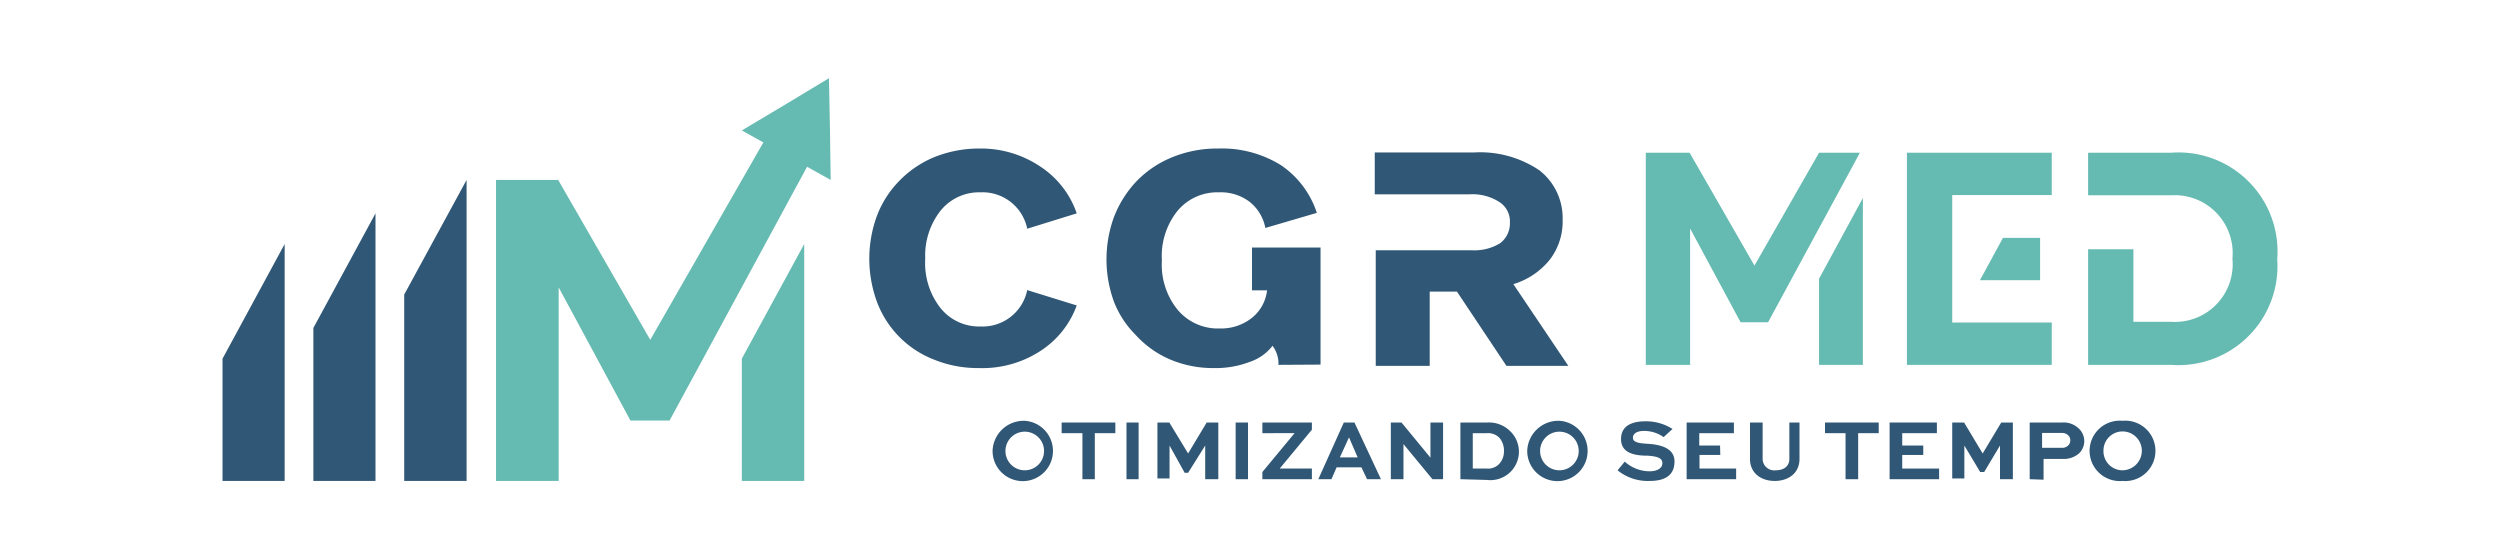
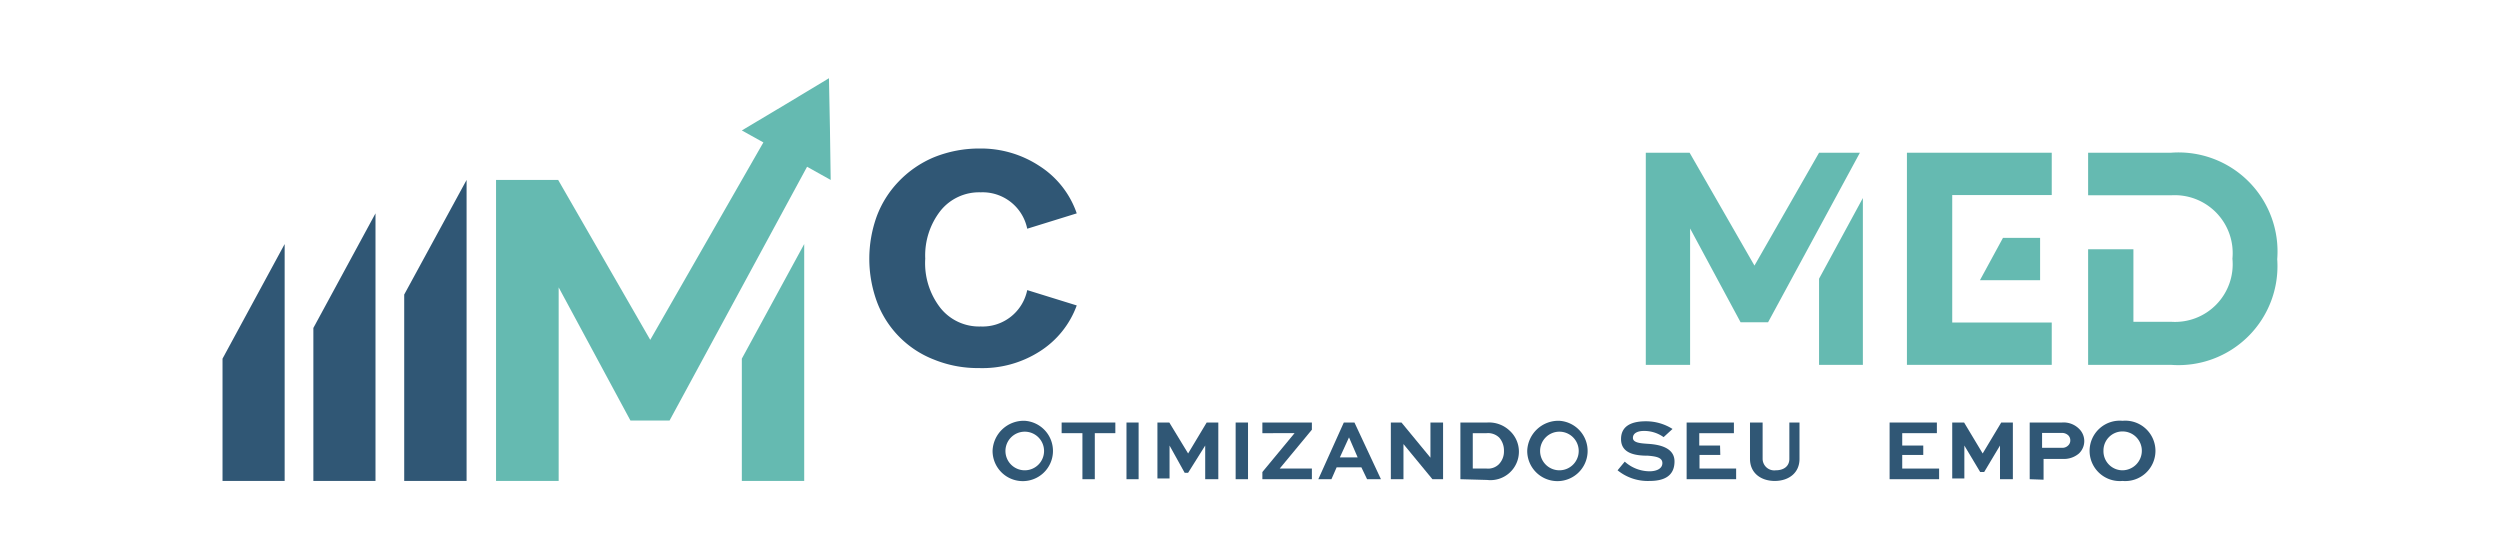
<svg xmlns="http://www.w3.org/2000/svg" id="Camada_1" data-name="Camada 1" viewBox="0 0 101 22.59">
  <defs>
    <style>.cls-1{fill:#305775;}.cls-2{fill:#65bab1;}</style>
  </defs>
  <path class="cls-1" d="M38,8.51a2.93,2.93,0,0,0-.62,1.94,2.94,2.94,0,0,0,.62,2,2,2,0,0,0,1.62.74,1.84,1.84,0,0,0,1.88-1.47l2,.62A3.69,3.69,0,0,1,42,14.2a4.3,4.3,0,0,1-2.45.67,4.7,4.7,0,0,1-1.81-.34,4,4,0,0,1-2.32-2.36,5.05,5.05,0,0,1,0-3.43,4.09,4.09,0,0,1,.87-1.39,4.23,4.23,0,0,1,1.45-1A4.89,4.89,0,0,1,39.58,6,4.3,4.3,0,0,1,42,6.71,3.69,3.69,0,0,1,43.5,8.62l-2,.62a1.84,1.84,0,0,0-1.88-1.47A2,2,0,0,0,38,8.51Z" />
-   <path class="cls-1" d="M51.65,14.74a1.2,1.2,0,0,0-.24-.77,1.93,1.93,0,0,1-.92.65,3.83,3.83,0,0,1-1.45.25,4.44,4.44,0,0,1-1.75-.34,4,4,0,0,1-1.41-1A3.88,3.88,0,0,1,45,12.18a5,5,0,0,1,0-3.4,4.41,4.41,0,0,1,.88-1.42,4.18,4.18,0,0,1,1.46-1A4.8,4.8,0,0,1,49.23,6a4.52,4.52,0,0,1,2.5.66A3.71,3.71,0,0,1,53.2,8.6l-2.08.61a1.77,1.77,0,0,0-.64-1.06,1.93,1.93,0,0,0-1.24-.38,2.09,2.09,0,0,0-1.67.75,2.92,2.92,0,0,0-.63,2,2.89,2.89,0,0,0,.64,2,2.12,2.12,0,0,0,1.7.75,2,2,0,0,0,1.3-.43,1.67,1.67,0,0,0,.61-1.11h-.61V10h2.77v4.73Z" />
-   <path class="cls-1" d="M61.14,11.48a3,3,0,0,0,1.48-1,2.53,2.53,0,0,0,.51-1.6,2.44,2.44,0,0,0-.94-2,4.28,4.28,0,0,0-2.65-.72h-4V7.85h3.85a2,2,0,0,1,1.15.29A.93.93,0,0,1,61,9a1,1,0,0,1-.4.83,2,2,0,0,1-1.15.28H55.58v4.67h2.18v-3h1.1l2,3h2.5Z" />
  <path class="cls-2" d="M87.71,6.17H84.36V7.89h3.35a2.34,2.34,0,0,1,2.48,2.56v0A2.33,2.33,0,0,1,87.71,13H86.19V10.07H84.36v4.67h3.35A4,4,0,0,0,92,10.47v0A4,4,0,0,0,87.71,6.17Z" />
  <polygon class="cls-2" points="73.49 11.26 73.49 14.74 75.26 14.74 75.26 8 73.49 11.26" />
  <polygon class="cls-2" points="71.43 13.02 75.14 6.17 73.49 6.17 70.88 10.73 68.26 6.17 66.49 6.17 66.49 14.74 68.28 14.74 68.28 9.23 70.32 13.02 71.43 13.02" />
  <polygon class="cls-2" points="82.42 9.61 80.92 9.61 79.99 11.32 82.42 11.32 82.42 9.61" />
  <polygon class="cls-2" points="82.89 6.17 77.04 6.17 77.04 14.74 82.89 14.74 82.89 13.03 78.87 13.03 78.87 11.32 78.87 9.61 78.87 7.88 82.89 7.88 82.89 6.17" />
  <path class="cls-1" d="M41.4,17a1.22,1.22,0,1,1-1.3,1.21A1.26,1.26,0,0,1,41.4,17Zm0,2a.78.78,0,0,0,.78-.79.78.78,0,1,0-.78.79Z" />
  <path class="cls-1" d="M42.89,17.07h2.17v.43h-.83v1.86h-.5V17.5h-.84Z" />
  <path class="cls-1" d="M45.51,19.36V17.07H46v2.29Z" />
  <path class="cls-1" d="M48.69,19.36V18h0L48,19.1h-.14L47.25,18h0v1.33h-.49V17.07h.48L48,18.32h0l.75-1.25h.47v2.29Z" />
  <path class="cls-1" d="M49.92,19.36V17.07h.5v2.29Z" />
  <path class="cls-1" d="M53,19.36H51v-.29l1.3-1.57H51v-.43h2v.29l-1.3,1.57H53Z" />
  <path class="cls-1" d="M54.29,17.07h.43l1.07,2.29h-.56L55,18.88H54l-.21.48h-.53Zm-.16,1.41h.72l-.35-.81h0Z" />
  <path class="cls-1" d="M58.3,17.07v2.29h-.43L56.7,17.94h0v1.42h-.51V17.07h.43l1.17,1.42h0V17.07Z" />
  <path class="cls-1" d="M59,19.36V17.07h1.08a1.21,1.21,0,0,1,.9.32,1.15,1.15,0,0,1-.9,2Zm1.06-.43a.62.62,0,0,0,.49-.17.74.74,0,0,0,.21-.54.79.79,0,0,0-.19-.54.65.65,0,0,0-.51-.18h-.56v1.43Z" />
  <path class="cls-1" d="M63,17a1.22,1.22,0,1,1-1.3,1.21A1.26,1.26,0,0,1,63,17Zm0,2a.78.78,0,0,0,.78-.79A.78.78,0,1,0,63,19Z" />
  <path class="cls-1" d="M67.21,17.66a1.35,1.35,0,0,0-.8-.25c-.23,0-.44.08-.44.28s.31.22.6.24,1.08.08,1.08.71-.48.79-1,.79A1.93,1.93,0,0,1,65.35,19l.29-.35a1.51,1.51,0,0,0,1,.39c.29,0,.52-.11.52-.33s-.23-.27-.58-.3c-.5,0-1.09-.08-1.09-.67s.52-.72,1-.72a2,2,0,0,1,1.08.31Z" />
  <path class="cls-1" d="M69.5,18.38h-.84v.55h1.48v.43h-2V17.07h1.91v.43h-1.4V18h.84Z" />
  <path class="cls-1" d="M72.7,17.07v1.47c0,.57-.44.89-1,.89s-1-.32-1-.89V17.07h.51v1.47a.47.47,0,0,0,.53.46c.32,0,.55-.16.55-.46V17.07Z" />
-   <path class="cls-1" d="M73.73,17.07H75.9v.43h-.83v1.86h-.51V17.5h-.83Z" />
  <path class="cls-1" d="M77.7,18.38h-.85v.55h1.49v.43h-2V17.07h1.91v.43H76.85V18h.85Z" />
  <path class="cls-1" d="M80.8,19.36V18h0l-.64,1.07H80L79.36,18h0v1.33h-.49V17.07h.48l.75,1.25h0l.75-1.25h.47v2.29Z" />
  <path class="cls-1" d="M82,19.36V17.07H83.3a.88.88,0,0,1,.69.25.69.69,0,0,1,0,1,.93.93,0,0,1-.66.22h-.77v.84Zm.5-1.87v.6h.79a.32.32,0,0,0,.26-.09.27.27,0,0,0,.09-.21.28.28,0,0,0-.08-.2.37.37,0,0,0-.27-.1Z" />
  <path class="cls-1" d="M85.75,17a1.22,1.22,0,1,1,0,2.43,1.22,1.22,0,1,1,0-2.43Zm0,2a.79.79,0,0,0,.78-.79.78.78,0,0,0-.78-.78.77.77,0,0,0-.77.78A.77.77,0,0,0,85.75,19Z" />
  <polygon class="cls-1" points="8.99 14.49 8.99 19.43 11.5 19.43 11.5 9.86 8.99 14.49" />
  <polygon class="cls-1" points="12.66 13.25 12.66 19.43 15.17 19.43 15.17 8.62 12.66 13.25" />
  <polygon class="cls-1" points="16.33 11.9 16.33 19.43 18.85 19.43 18.85 7.27 16.33 11.9" />
  <polygon class="cls-2" points="29.97 14.49 29.97 19.43 32.49 19.43 32.49 9.86 29.97 14.49" />
  <polygon class="cls-2" points="27.05 16.99 32.68 6.6 30.94 5.58 26.27 13.73 22.55 7.27 20.04 7.27 20.04 19.43 22.57 19.43 22.57 11.61 25.47 16.99 27.05 16.99" />
  <polygon class="cls-2" points="33.49 3.16 33.53 5.21 33.56 7.27 31.77 6.27 29.97 5.27 31.73 4.22 33.49 3.16" />
</svg>